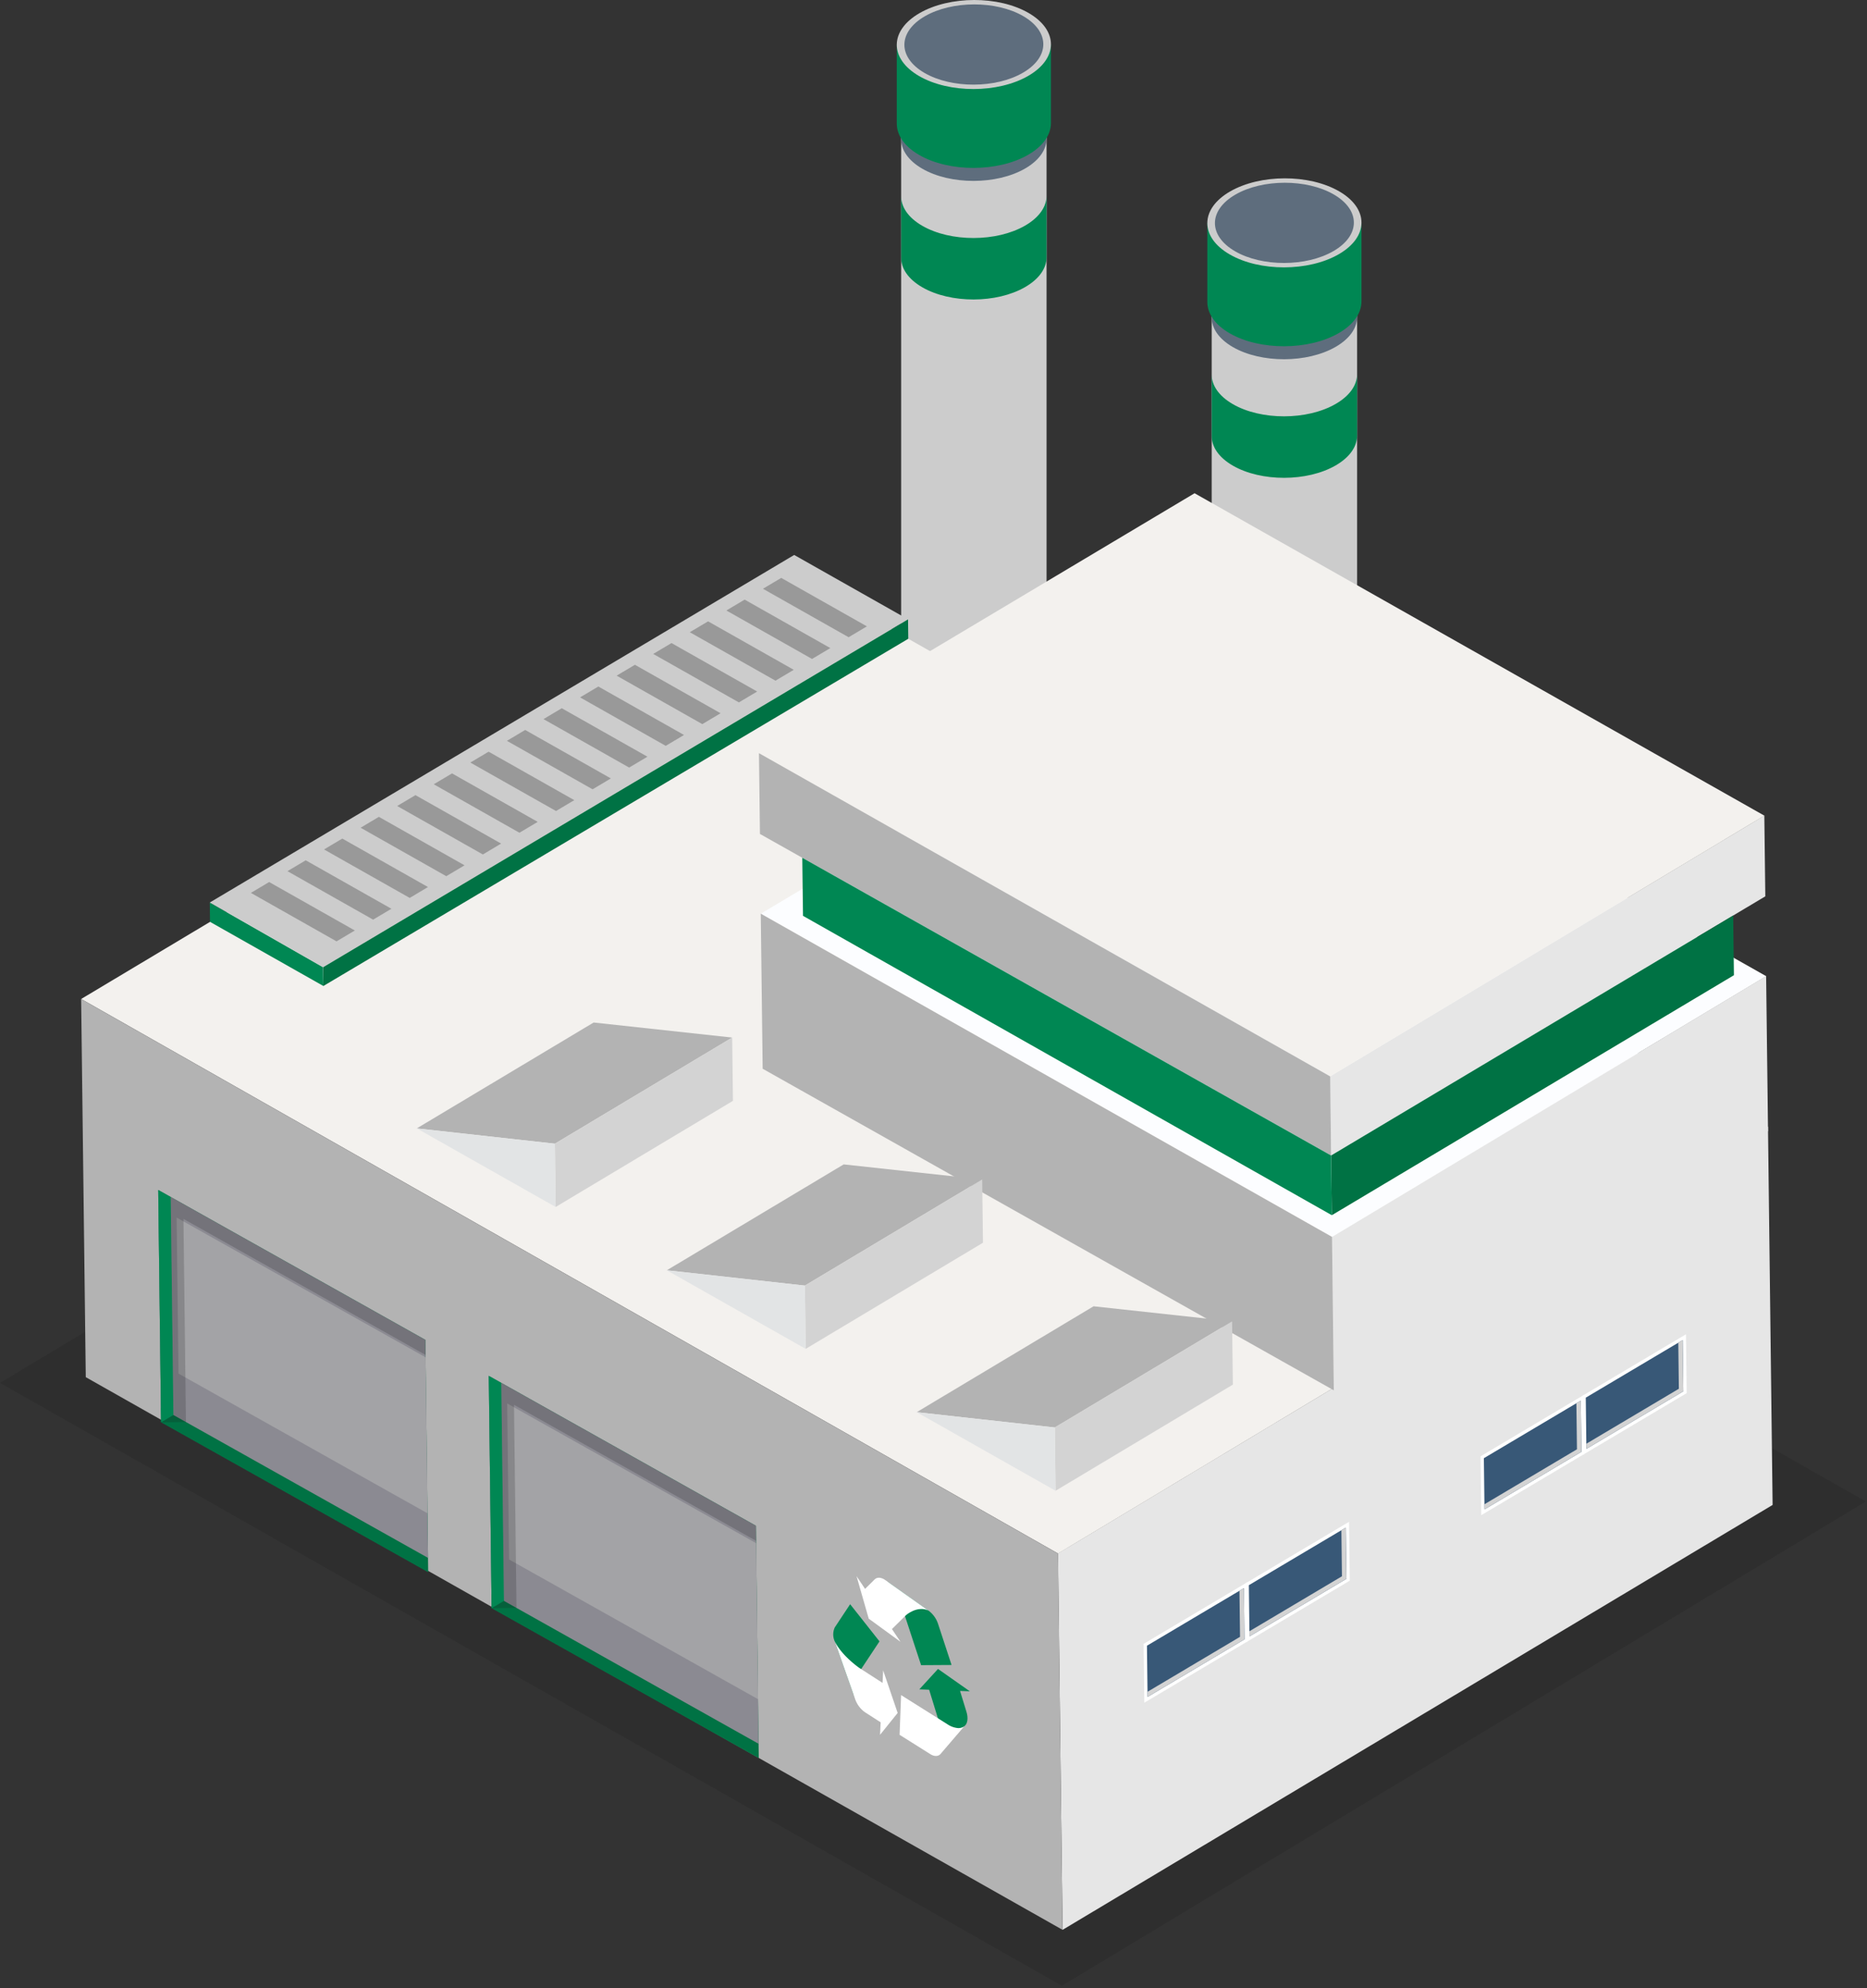
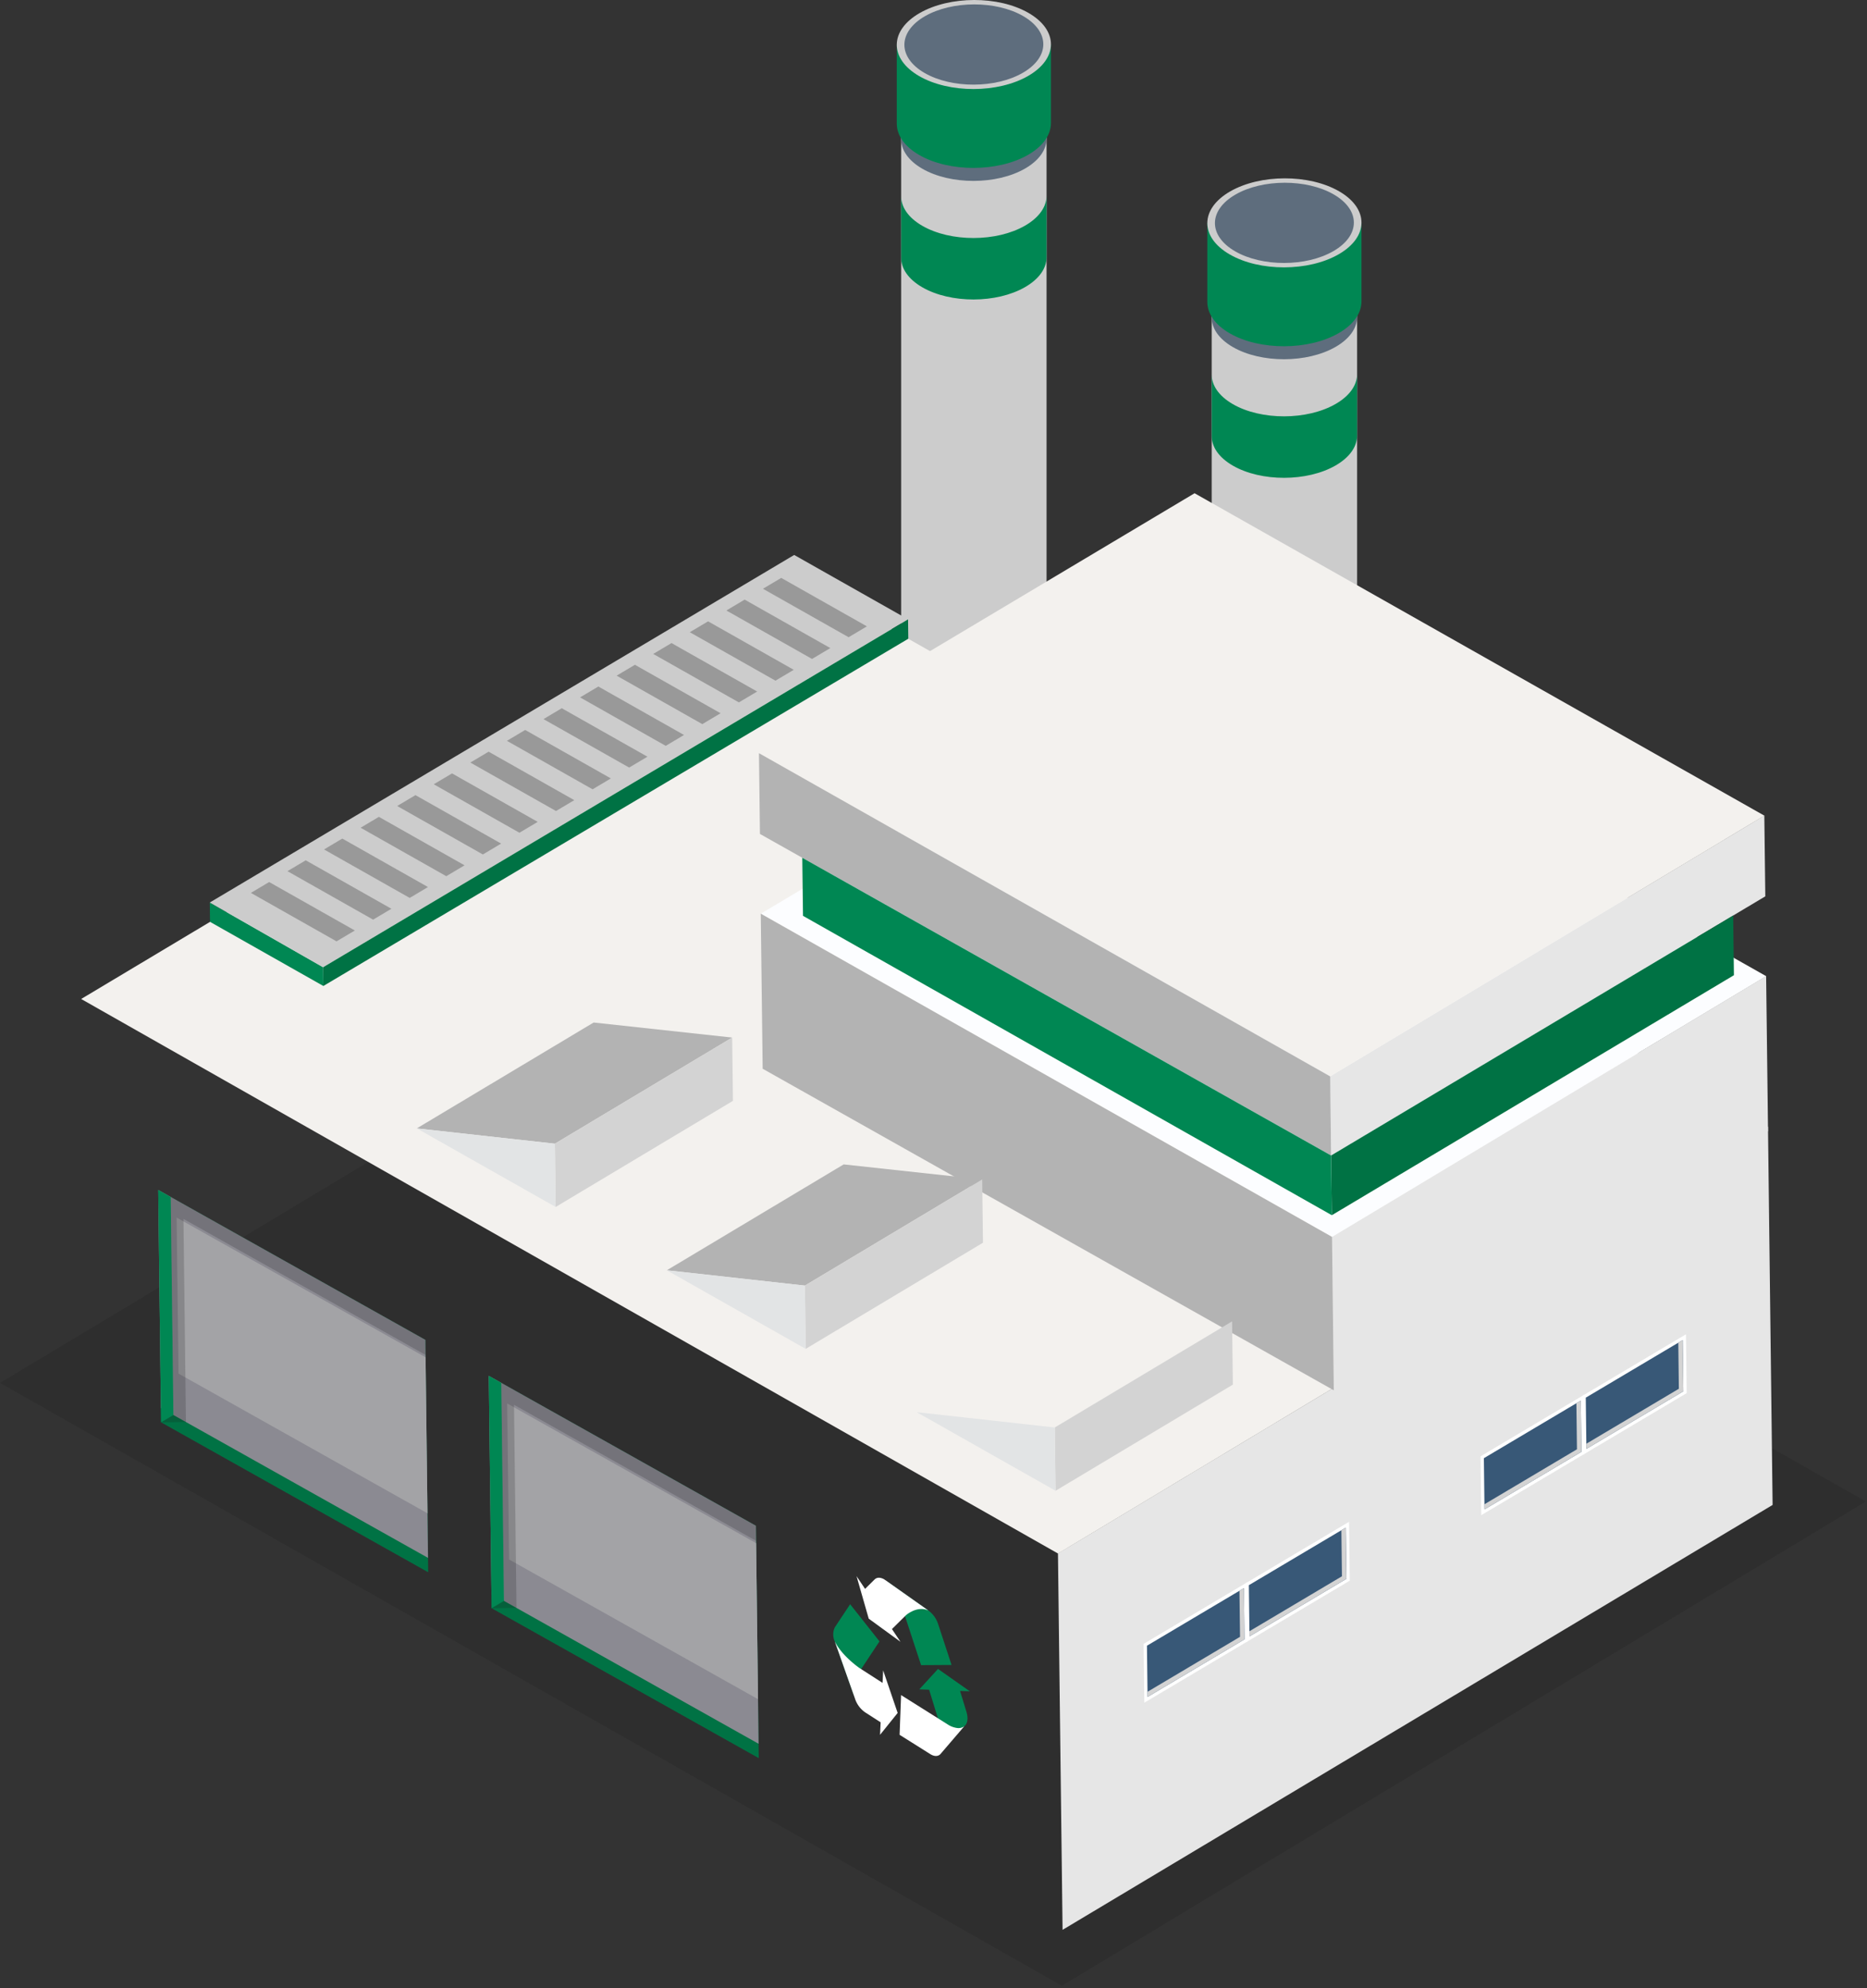
<svg xmlns="http://www.w3.org/2000/svg" width="574" height="611" fill="none">
  <rect width="100%" height="100%" fill="#333333" stroke="none" />
  <g clip-path="url(#a)">
    <path fill="#1D1D1B" d="m247.701 276.48 325.941 184.966-247.184 148.825L0 424.997 247.701 276.48Z" opacity=".2" />
    <path fill="#00A6EF" d="M274.52 289.449h-.002v-43.457h49.779v43.355h-.002c.005 3.697-2.44 7.403-7.342 10.232-9.751 5.63-25.512 5.659-35.202.064-4.864-2.809-7.271-6.501-7.231-10.194Z" />
    <path fill="#CCC" d="M281.752 256.185c9.69 5.595 25.45 5.566 35.202-.064 9.751-5.629 9.8-14.728.11-20.323-9.69-5.595-25.451-5.566-35.202.064-9.751 5.629-9.8 14.728-.11 20.323Z" />
    <path fill="#D7D2C8" d="M277.858 223.949c11.955-6.898 31.341-6.939 43.228-.082l.573-.996c-12.195-7.042-32.099-7.015-44.375.082l.574.996Z" />
    <path fill="#909E9B" d="M283.551 49.426c8.703 5.024 22.857 4.998 31.614-.057 8.757-5.055 8.801-13.228.099-18.252-8.702-5.024-22.856-5-31.613.057-8.757 5.056-8.802 13.228-.1 18.252Z" />
    <path fill="#CCC" d="M277.057 244.207h-.002V40.271h44.707v203.936h-.004c-.035 3.29-2.232 6.58-6.593 9.097-8.757 5.056-22.911 5.082-31.614.057-4.368-2.522-6.53-5.838-6.494-9.154Z" />
    <path fill="#5E6D7D" d="M321.762 42.693h-.004c-.035 3.29-2.232 6.58-6.593 9.098-8.757 5.056-22.911 5.081-31.614.056-4.368-2.522-6.53-5.837-6.494-9.154h-.002v-9.866h44.707v9.866Z" />
    <path fill="#008753" d="M275.708 13.682h47.399v24.241h-.004c-.038 3.488-2.367 6.977-6.99 9.645-9.284 5.36-24.289 5.388-33.516.061-4.631-2.674-6.923-6.19-6.884-9.706h-.004l-.001-24.24Zm7.844 55.712c8.702 5.024 22.856 4.998 31.612-.057 4.36-2.518 6.558-5.808 6.593-9.097h.004v18.895h-.004c-.035 3.29-2.233 6.58-6.593 9.097-8.756 5.056-22.91 5.082-31.612.057-4.368-2.522-6.53-5.838-6.494-9.154h-.003V60.24h.003c-.036 3.316 2.126 6.632 6.494 9.154Z" />
    <path fill="#CCC" d="M282.597 23.388c9.226 5.327 24.232 5.3 33.516-.06 9.283-5.36 9.331-14.024.105-19.35-9.226-5.327-24.232-5.3-33.515.06-9.284 5.36-9.332 14.023-.106 19.35Z" />
    <path fill="#5E6D7D" d="M284.259 22.428c8.314 4.8 21.836 4.776 30.203-.054 8.366-4.83 8.408-12.637.094-17.437-8.314-4.8-21.836-4.776-30.202.054-8.367 4.83-8.409 12.637-.095 17.438Z" />
    <path fill="#00A6EF" d="M369.995 344.257h-.003V300.8h49.779v43.355h-.001c.005 3.697-2.44 7.403-7.341 10.232-9.752 5.63-25.512 5.659-35.202.064-4.865-2.809-7.272-6.501-7.232-10.194Z" />
    <path fill="#CCC" d="M377.226 310.994c9.69 5.594 25.45 5.566 35.202-.064 9.752-5.63 9.8-14.729.11-20.324-9.69-5.595-25.451-5.566-35.202.064-9.751 5.63-9.8 14.729-.11 20.324Z" />
    <path fill="#D7D2C8" d="M373.332 278.757c11.955-6.898 31.341-6.939 43.228-.081l.573-.997c-12.194-7.042-32.098-7.015-44.374.082l.573.996Z" />
    <path fill="#909E9B" d="M379.026 104.234c8.702 5.025 22.856 4.999 31.613-.057 8.757-5.055 8.802-13.228.099-18.252-8.702-5.024-22.856-4.999-31.613.057-8.757 5.056-8.801 13.228-.099 18.252Z" />
    <path fill="#CCC" d="M372.532 299.015h-.002V95.079h44.707v203.936h-.004c-.035 3.29-2.232 6.58-6.593 9.098-8.757 5.056-22.911 5.081-31.614.057-4.368-2.523-6.53-5.839-6.494-9.155Z" />
    <path fill="#5E6D7D" d="M417.236 97.502h-.003c-.036 3.289-2.233 6.58-6.594 9.097-8.757 5.056-22.91 5.081-31.613.057-4.368-2.522-6.53-5.838-6.494-9.154h-.002v-9.867h44.707l-.001 9.867Z" />
    <path fill="#008753" d="M371.183 68.49h47.399v24.242h-.004c-.038 3.487-2.368 6.976-6.991 9.645-9.283 5.36-24.289 5.387-33.515.061-4.632-2.674-6.923-6.19-6.885-9.706h-.004V68.49Zm7.844 55.712c8.702 5.024 22.855 4.999 31.611-.057 4.361-2.518 6.558-5.808 6.594-9.097h.004v18.895h-.004c-.036 3.29-2.233 6.58-6.594 9.098-8.756 5.055-22.91 5.081-31.611.056-4.369-2.522-6.53-5.838-6.494-9.154h-.004v-18.895h.004c-.036 3.316 2.125 6.632 6.494 9.154Z" />
    <path fill="#CCC" d="M378.072 78.196c9.226 5.327 24.232 5.3 33.515-.06 9.284-5.36 9.332-14.024.106-19.35-9.226-5.327-24.232-5.3-33.516.06-9.284 5.36-9.331 14.023-.105 19.35Z" />
    <path fill="#5E6D7D" d="M379.733 77.237c8.314 4.8 21.837 4.775 30.203-.055 8.367-4.83 8.409-12.637.094-17.437-8.314-4.8-21.836-4.776-30.202.054-8.366 4.83-8.408 12.637-.095 17.438Z" />
    <path fill="#E6E6E6" d="m325.264 477.415 218.291-131.133 1.424 116.224-218.298 130.588-1.417-115.679Z" />
    <path fill="#F3F1EE" d="m243.732 176.156 299.823 170.126-218.262 131.165L24.954 307.015l218.778-130.859Z" />
-     <path fill="#B3B3B3" d="m24.946 307.011 300.347 170.436 1.388 115.647L26.37 423.241l-1.424-116.23Z" />
    <path fill="#E6E6E6" d="m409.496 380.109 133.492-80.127.584 47.648-133.498 79.647-.578-47.168Z" />
    <path fill="#FCFDFF" d="m367.821 200.917 175.193 99.093-133.491 80.127-175.624-99.334 133.922-79.886Z" />
    <path fill="#B3B3B3" d="m233.892 280.798 175.631 99.339.55 47.14-175.597-98.824-.584-47.655Z" />
    <path fill="#E6E6E6" d="m408.939 330.779 133.493-80.127.304 24.817-133.499 79.647-.298-24.337Z" />
    <path fill="#F3F1EE" d="m367.265 151.587 175.194 99.093-133.493 80.127-175.623-99.334 133.922-79.886Z" />
    <path fill="#B3B3B3" d="m233.337 231.469 175.629 99.338.271 24.309-175.596-98.824-.304-24.823Z" />
    <path fill="#007244" d="m409.237 355.116 123.623-73.754.224 18.347-123.622 73.757-.225-18.35Z" />
    <path fill="#008753" d="m246.659 263.619 162.578 91.497.225 18.35-162.585-92.005-.218-17.842ZM99.343 297.255l-34.845-19.896.073 5.949 34.843 19.71-.071-5.763Z" />
-     <path fill="#D3D3D3" d="M279.31 190.276 99.333 297.266l.081 5.752 179.969-106.791-.073-5.951Z" />
    <path fill="#CCC" d="m244.167 170.552 35.008 19.798L99.333 297.266 64.488 277.37l179.679-106.818Z" />
    <path fill="#007244" d="m279.178 190.348.073 5.952L99.414 303.018l-.081-5.752 179.845-106.918Z" />
-     <path fill="#B3B3B3" d="m336.211 401.457-54.375 32.54 42.455 4.707 54.508-32.619-42.588-4.628Z" />
    <path fill="#D3D3D3" d="m378.799 406.085.239 19.446-54.509 32.619-.238-19.446 54.508-32.619Z" />
    <path fill="#E2E4E5" d="m324.291 438.704.238 19.446-42.693-24.153 42.455 4.707Z" />
    <path fill="#B3B3B3" d="m259.383 357.85-54.375 32.54 42.454 4.706 54.509-32.619-42.588-4.627Z" />
    <path fill="#D3D3D3" d="m301.971 362.477.238 19.447-54.508 32.618-.239-19.446 54.509-32.619Z" />
    <path fill="#E2E4E5" d="m247.462 395.096.239 19.446-42.693-24.152 42.454 4.706Z" />
    <path fill="#B3B3B3" d="m182.514 314.244-54.375 32.54 42.455 4.706 54.508-32.619-42.588-4.627Z" />
    <path fill="#D3D3D3" d="m225.102 318.871.239 19.447-54.508 32.618-.239-19.446 54.508-32.619Z" />
    <path fill="#E2E4E5" d="m170.594 351.49.239 19.446-42.694-24.152 42.455 4.706Z" />
    <path fill="#999" d="m77.13 274.41 5.619-3.34 26.339 14.894-5.62 3.341L77.13 274.41Zm11.246-6.676 5.618-3.34 26.34 14.895-5.62 3.341-26.338-14.896Zm11.244-6.676 5.62-3.34 26.338 14.895-5.618 3.341-26.34-14.896Zm11.247-6.675 5.618-3.341 26.339 14.895-5.619 3.34-26.338-14.894Zm11.244-6.676 5.619-3.341 26.34 14.896-5.62 3.34-26.339-14.895Zm11.245-6.676 5.62-3.341 26.339 14.896-5.619 3.34-26.34-14.895Zm11.247-6.676 5.619-3.34 26.337 14.894-5.618 3.341-26.338-14.895Zm11.245-6.676 5.619-3.34 26.339 14.894-5.62 3.341-26.338-14.895Zm11.244-6.676 5.62-3.34 26.339 14.895-5.619 3.34-26.34-14.895Zm11.246-6.676 5.62-3.341 26.337 14.895-5.618 3.341-26.339-14.895Zm11.246-6.676 5.619-3.34 26.338 14.895-5.618 3.34-26.339-14.895Zm11.245-6.676 5.619-3.34 26.339 14.894-5.619 3.342-26.339-14.896Zm11.245-6.676 5.62-3.34 26.338 14.895-5.619 3.341-26.339-14.896Zm11.246-6.675 5.619-3.342 26.338 14.896-5.618 3.341-26.339-14.895Zm11.245-6.676 5.619-3.341 26.339 14.895-5.619 3.34-26.339-14.894Z" />
    <path fill="#007244" d="m232.397 468.909-82.127-46.072.875 71.415 82.127 46.072-.875-71.415Z" />
    <path fill="#8B8A92" d="m232.397 468.909-82.127-46.072.82 67 82.128 46.072-.821-67Z" />
    <path fill="#A3A3A6" d="m232.462 474.258-76.533-42.934.587 47.946 76.534 42.935-.588-47.947Z" />
    <path fill="#008753" d="m151.145 494.252 3.796-2.254-.821-67.001-3.85-2.16.875 71.415Z" />
    <path fill="#1D1D1B" d="m151.145 494.252 7.648-.094-.765-62.428 74.426 41.807-.057-4.628-78.277-43.912.821 67.001-3.796 2.254Z" opacity=".2" style="mix-blend-mode:multiply" />
    <path fill="#007244" d="m130.772 411.78-82.128-46.072.875 71.415 82.128 46.073-.875-71.416Z" />
    <path fill="#8B8A92" d="m130.772 411.78-82.128-46.072.821 67 82.128 46.072-.821-67Z" />
    <path fill="#A3A3A6" d="m130.837 417.129-76.533-42.934.587 47.947 76.533 42.934-.587-47.947Z" />
    <path fill="#008753" d="m49.519 437.123 3.797-2.254-.821-67.001-3.851-2.16.875 71.415Z" />
    <path fill="#1D1D1B" d="m49.519 437.123 7.649-.093-.765-62.429 74.425 41.807-.056-4.628-78.277-43.912.821 67.001-3.797 2.254Z" opacity=".2" style="mix-blend-mode:multiply" />
    <path fill="#fff" d="m486.517 428.966 31.824-18.897.221 18.08-31.824 18.898-.221-18.081Z" />
    <path fill="#385877" d="m487.731 445.277 29.808-17.7-.192-15.738-29.809 17.7.193 15.738Z" />
    <path fill="#D3D3D3" d="m516.158 426.802-.173-14.155 1.362-.808.192 15.738-29.808 17.7-.019-1.584 28.446-16.891Z" />
    <path fill="#fff" d="m455.185 447.57 31.824-18.897.221 18.081-31.824 18.897-.221-18.081Z" />
    <path fill="#385877" d="m456.4 463.881 29.809-17.7-.193-15.738-29.808 17.701.192 15.737Z" />
    <path fill="#D3D3D3" d="m484.827 445.406-.173-14.154 1.362-.809.193 15.738-29.809 17.7-.019-1.583 28.446-16.892Z" />
    <path fill="#fff" d="m382.932 486.597 31.824-18.897.221 18.081-31.824 18.897-.221-18.081Z" />
    <path fill="#385877" d="m384.146 502.908 29.809-17.7-.193-15.738-29.808 17.7.192 15.738Z" />
    <path fill="#D3D3D3" d="m412.573 484.433-.173-14.155 1.362-.808.193 15.738-29.809 17.7-.019-1.584 28.446-16.891Z" />
    <path fill="#fff" d="m351.6 505.201 31.824-18.897.221 18.081-31.823 18.897-.222-18.081Z" />
    <path fill="#385877" d="m352.816 521.512 29.808-17.7-.193-15.738-29.808 17.701.193 15.737Z" />
    <path fill="#D3D3D3" d="m381.242 503.037-.173-14.154 1.362-.809.193 15.738-29.808 17.7-.02-1.583 28.446-16.892Z" />
    <path fill="#008753" d="m282.645 519.179 5.743-6.269 9.783 6.874-3.012-.117 1.975 6.424c.575 1.872.366 3.55-.54 4.321l-1.917 1.632-6.105-3.263-2.915-9.485-3.012-.117Z" />
    <path fill="#fff" d="M294.434 531.08a2.998 2.998 0 0 0 2.034-.56l-7.226 8.425c-.71.9-1.944.95-3.244.132l-9.424-5.926.462-12.202 14.28 8.982a6.793 6.793 0 0 0 3.118 1.149Z" />
    <path fill="#008753" d="M262.318 518.253a9.905 9.905 0 0 0 .349 3.163l-6.006-16.934a5.089 5.089 0 0 1 .008-4.367l4.702-7.096 9.026 11.415-7.125 10.754a6.146 6.146 0 0 0-.954 3.065Z" />
    <path fill="#fff" d="M256.661 504.482c2.202 4.455 7.553 8.129 7.553 8.129l7.124 4.583.186-3.843 4.456 13.079-5.414 6.729.186-3.843-4.826-3.105a8.258 8.258 0 0 1-3.074-4.208l-6.191-17.521Z" />
    <path fill="#008753" d="M274.985 488.635a12.602 12.602 0 0 0-2.239-2.609l12.673 8.921a8.336 8.336 0 0 1 3.012 4.2l4.119 12.544-9.366.057-6.242-19.008a17.296 17.296 0 0 0-1.957-4.105Z" />
    <path fill="#fff" d="M285.419 494.947c-3.436-1.588-6.854 1.414-6.854 1.414l-4.339 4.293 2.62 3.914-9.759-7.112-3.747-13.062 2.62 3.914 2.938-2.908c.806-.797 2.111-.672 3.412.289l13.109 9.258Z" />
  </g>
  <defs>
    <clipPath id="a">
      <path fill="#fff" d="M0 0h573.642v610.271H0z" />
    </clipPath>
  </defs>
</svg>